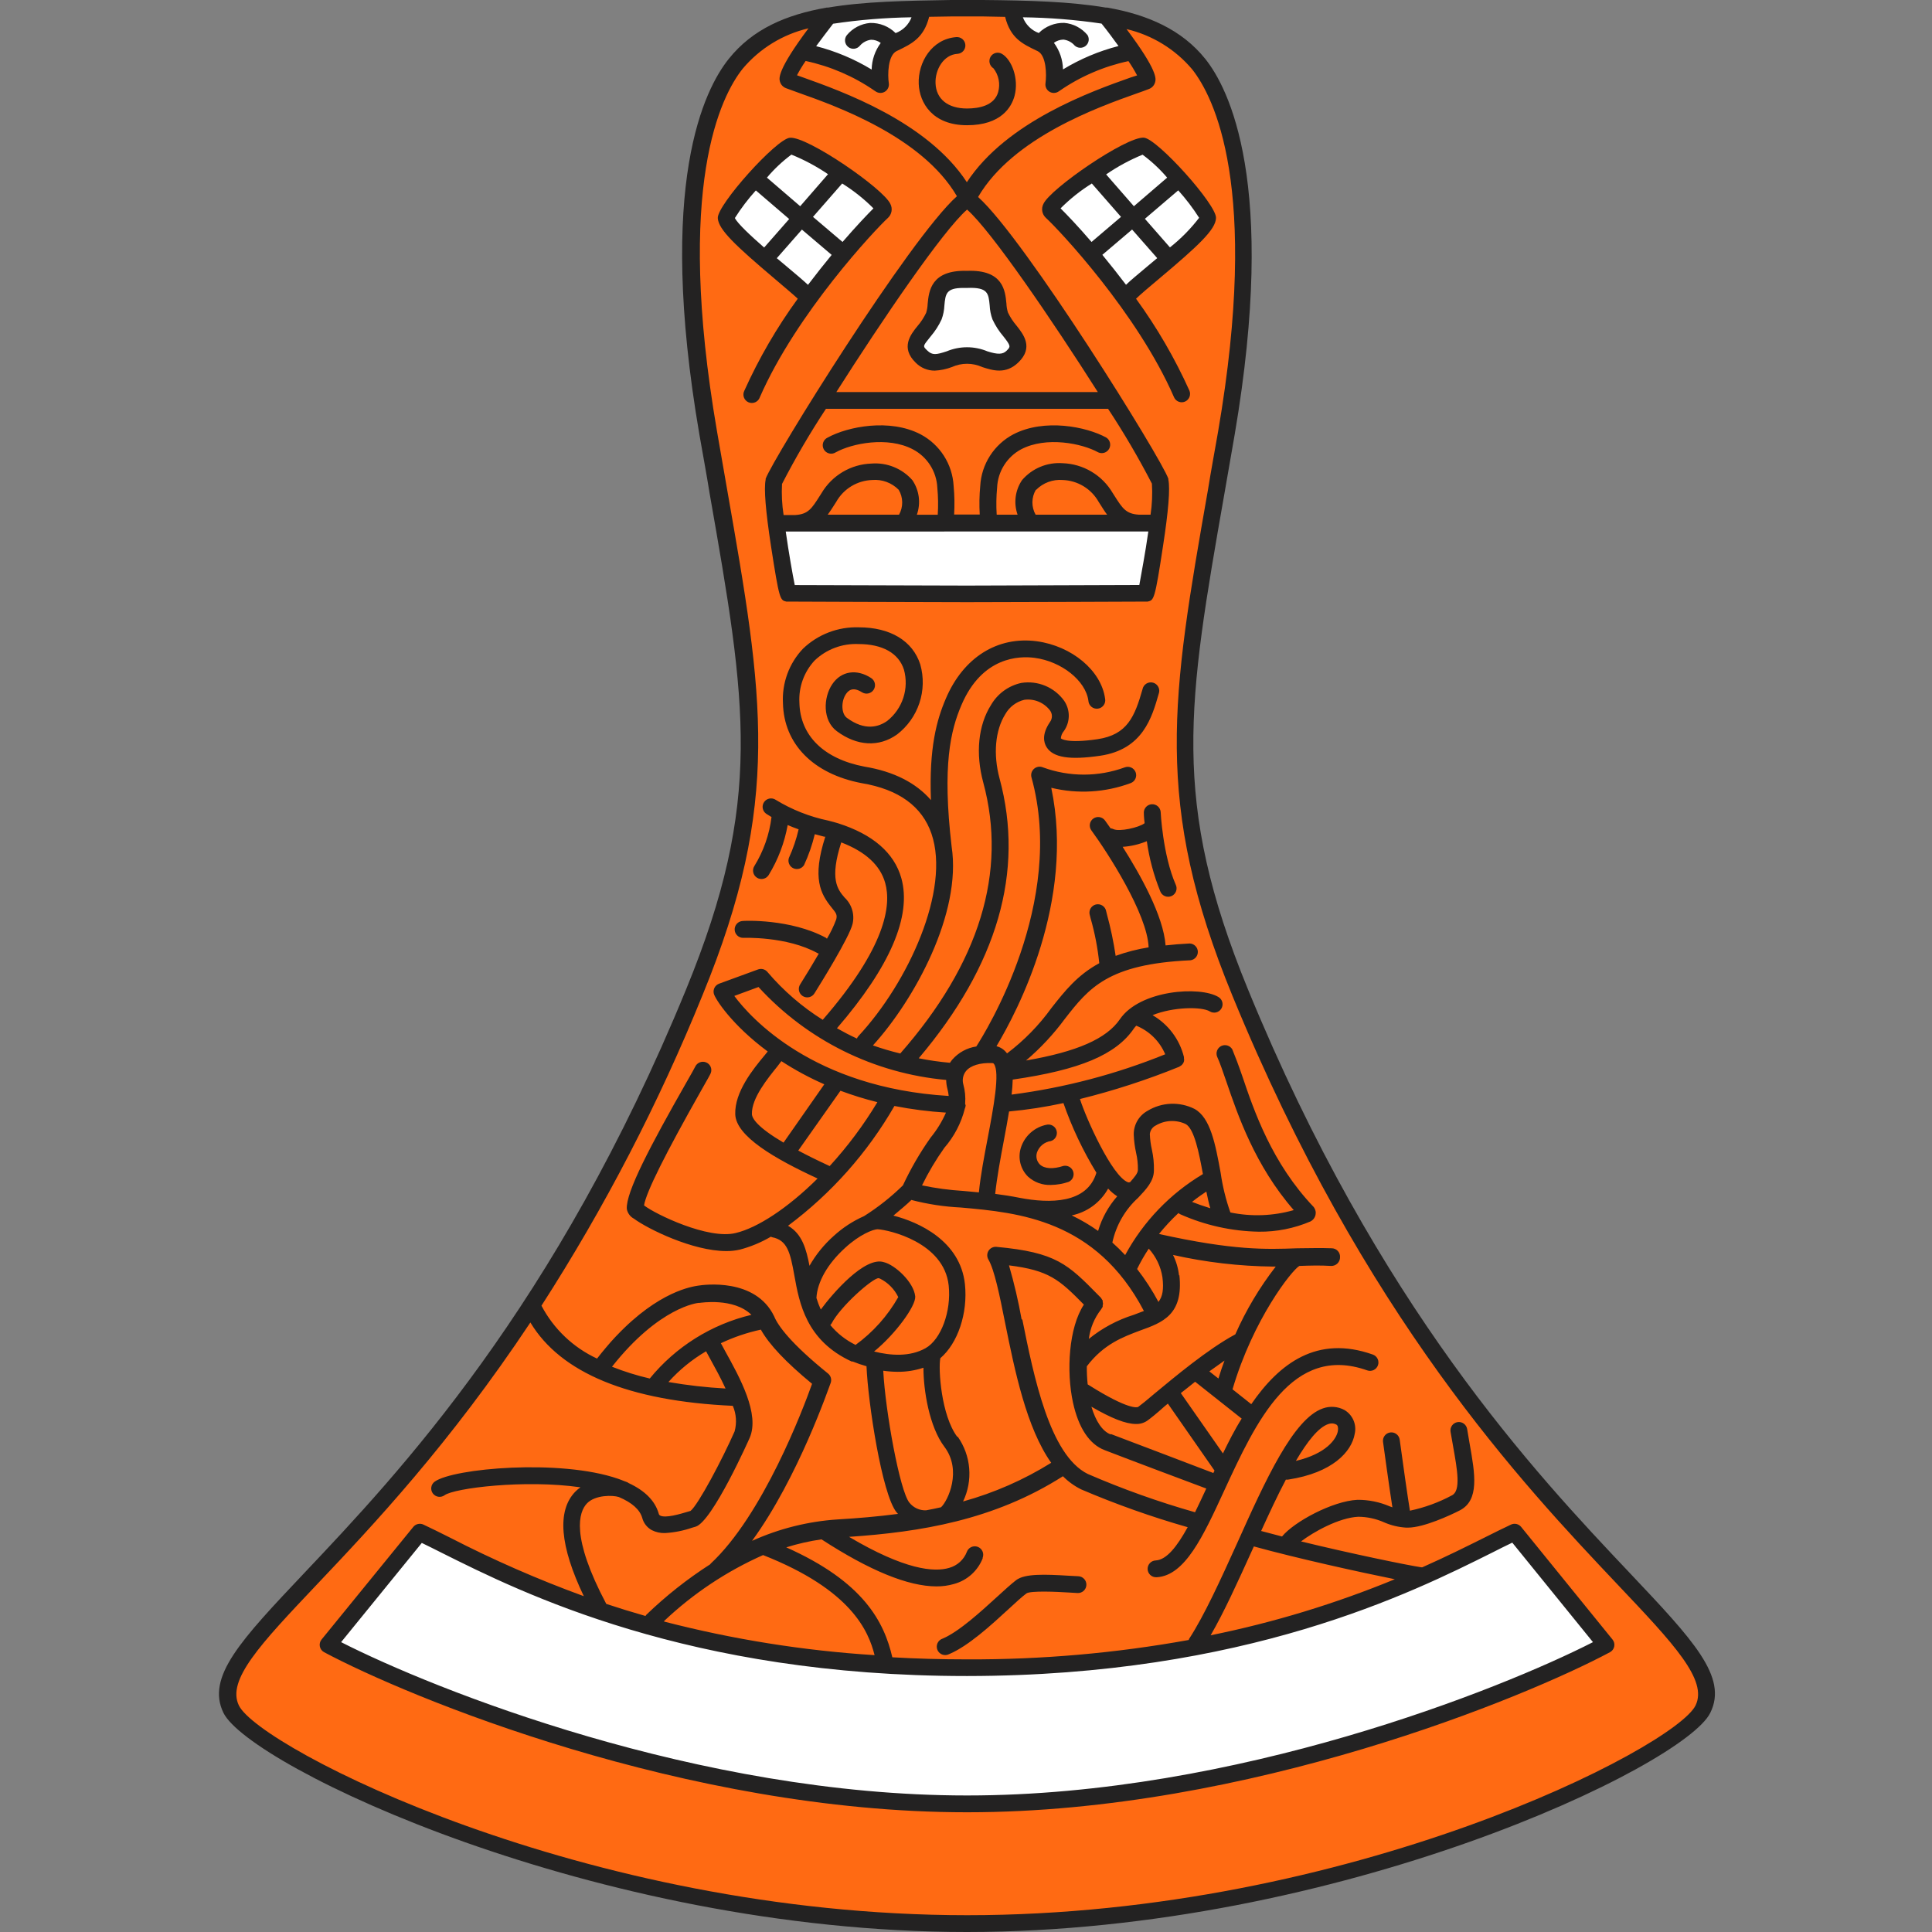
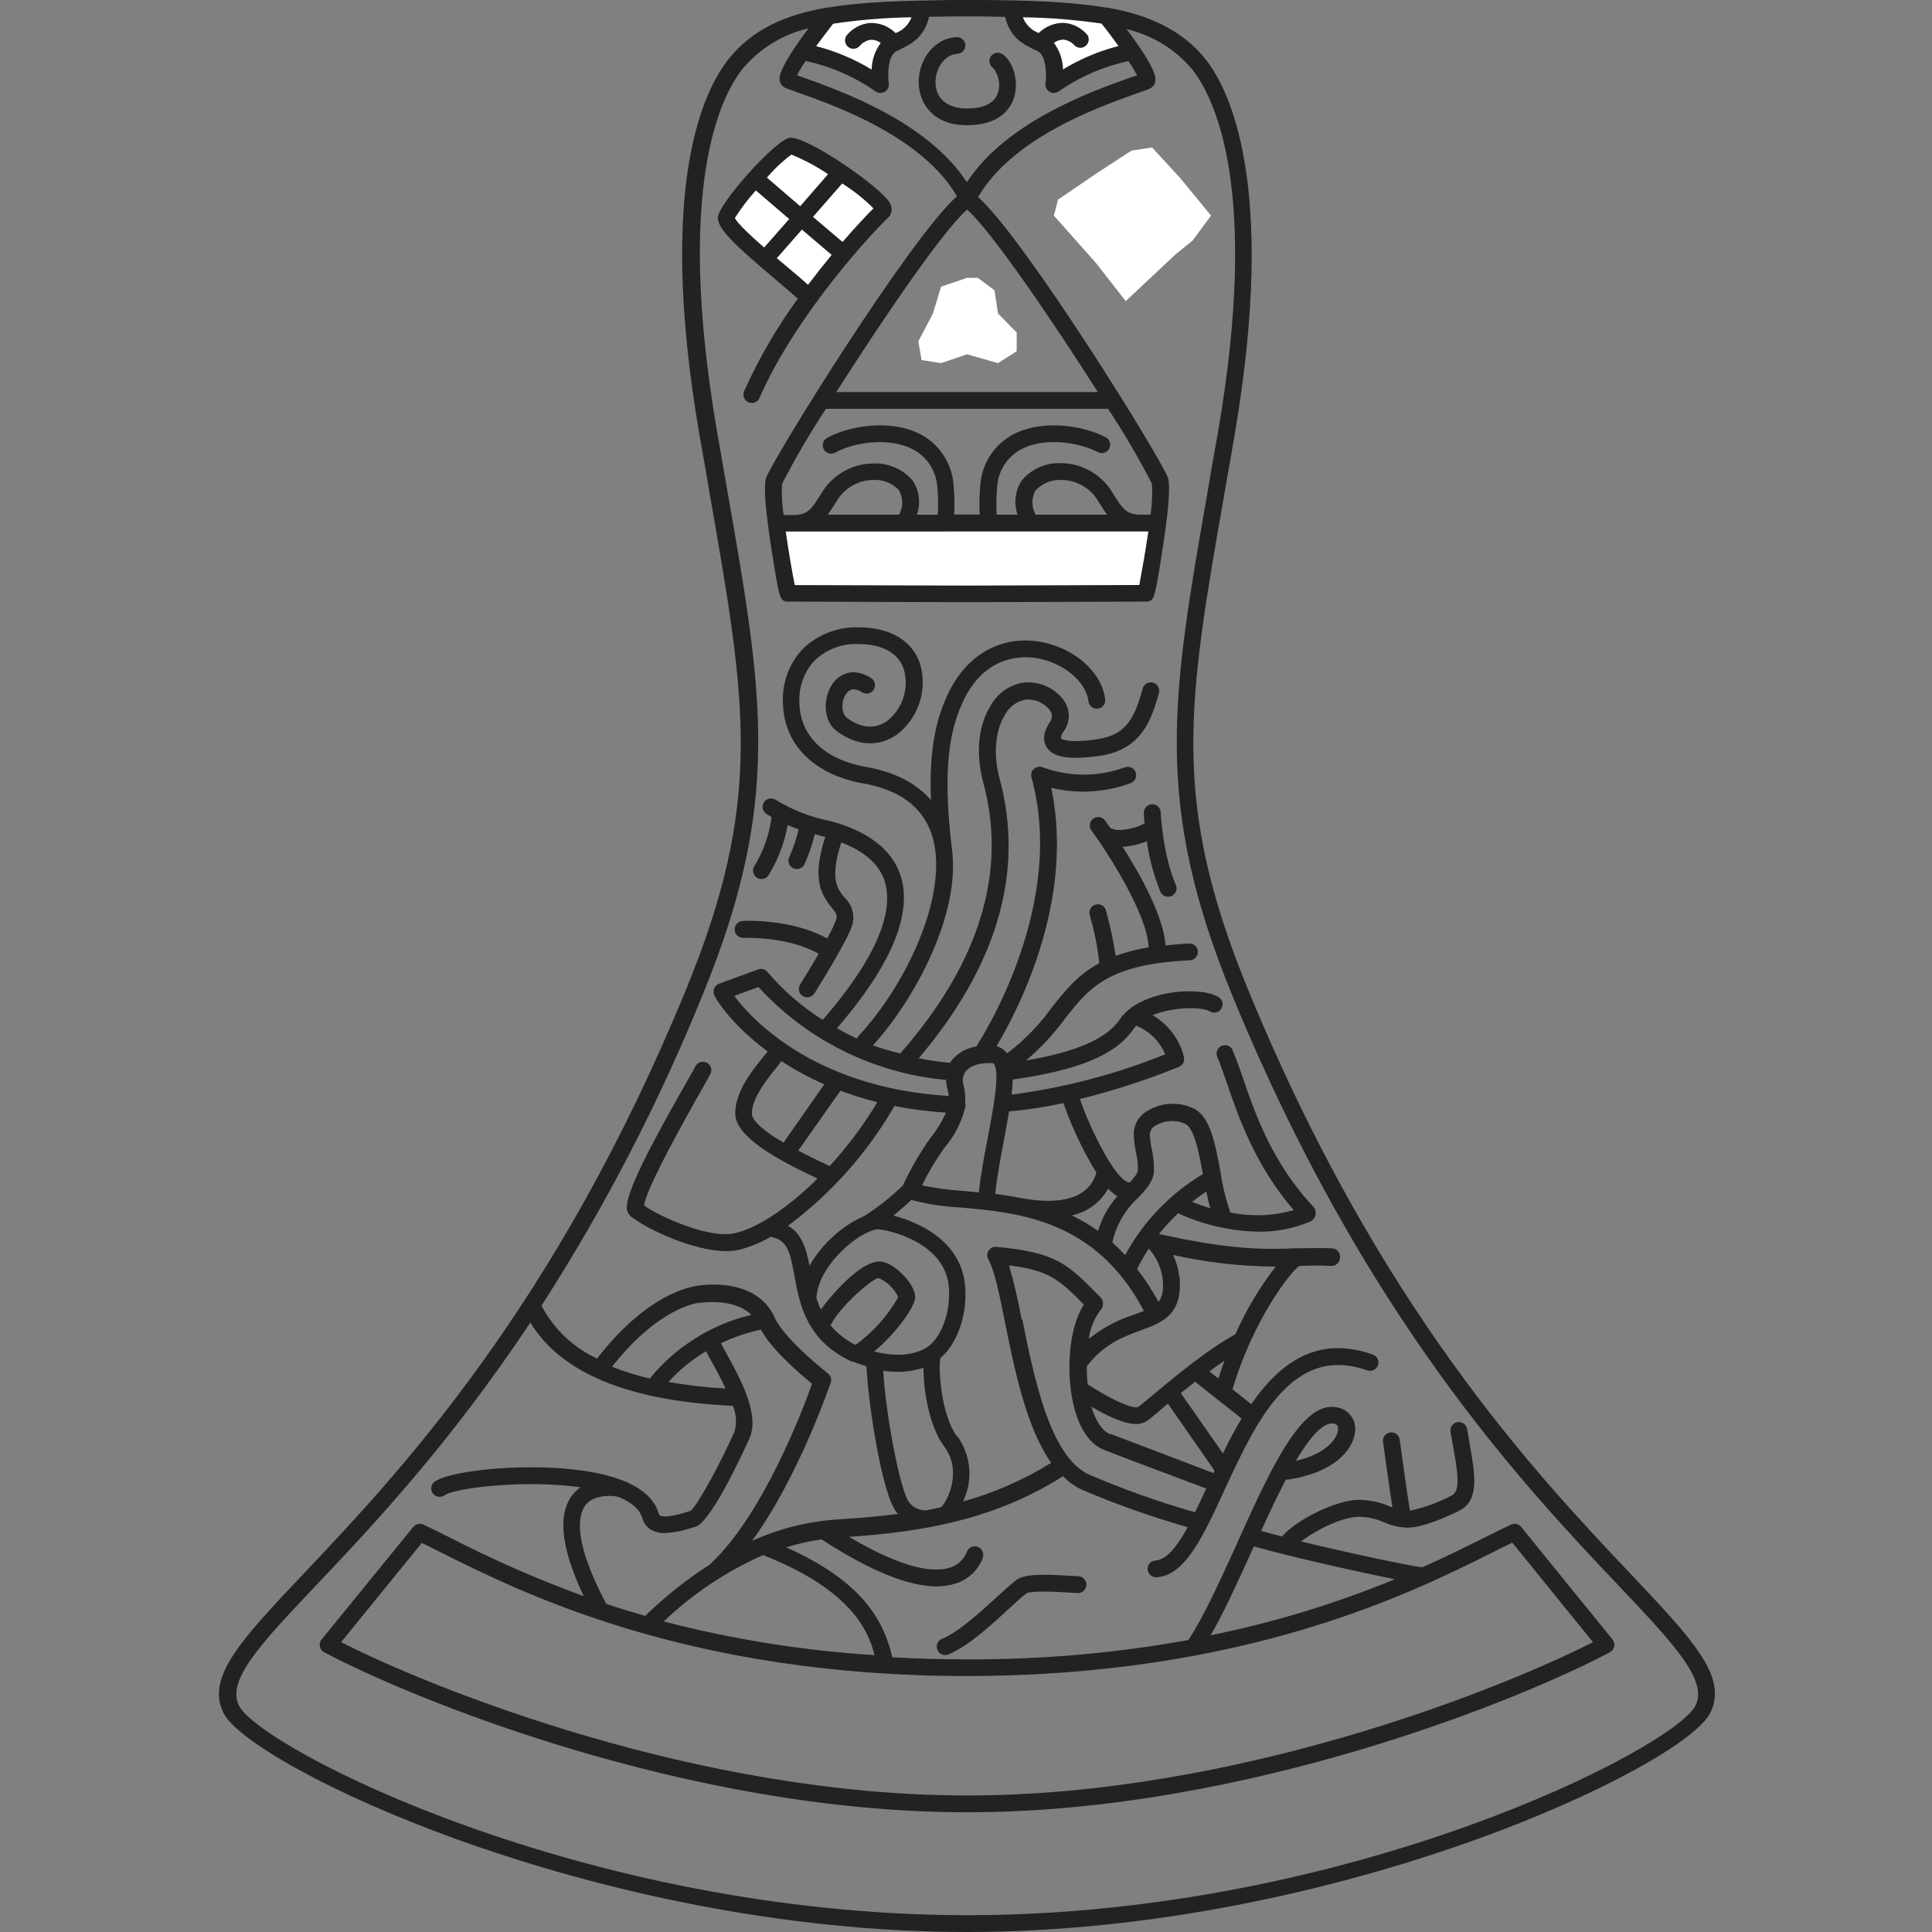
<svg xmlns="http://www.w3.org/2000/svg" width="600" height="600" viewBox="0 0 600 600" fill="none">
  <rect x="0" y="0" width="600" height="600" fill="#808080" stroke="none" />
-   <path d="M216.509 53.456L223.578 27.546L228.221 20.633L235.712 13.984L246.158 7.704L267.207 2.322H325.767L345.972 4.591L361.43 11.082L376.835 24.38L380.158 35.673L385.803 58.786L384.326 110.923L378.945 145.119L372.878 185.488L368.499 223.061V246.649L372.878 269.34L378.945 291.029L396.407 331.926L412.498 365.699L427.903 393.826L440.406 411.346L462.089 441.583L487.939 472.823L519.382 507.441L529.617 520.58V529.974L521.492 538.734L496.486 552.665L468.525 564.96L437.082 575.62L403.951 585.435L374.355 590.818L337.215 595.62L286.2 597.309L237.611 593.14L195.723 585.435L152.146 573.298L101.606 551.715L76.335 535.303L72.379 529.974L71.957 522.691L81.189 506.649L95.908 493.615L138.852 443.113L184.327 376.148L207.698 329.446L225.372 282.691L233.549 248.602L230.384 185.488L222.259 147.441L216.509 102.111L214.662 78.206L216.509 53.456Z" fill="#FF6A13" />
  <path d="M359.953 163.272H241.515L244.997 184.169H356.154L359.953 163.272Z" fill="white" />
  <path d="M263.514 55.251L246.685 44.96L233.338 56.57L225.477 68.76L251.011 92.559L266.574 73.879L274.277 64.908L263.514 55.251Z" fill="white" />
  <path d="M271.586 24.749L251.011 15.409L252.91 10.29L258.081 4.802C265.519 3.852 281.557 1.984 286.2 2.111C290.842 2.237 288.134 5.365 286.2 6.913L280.396 11.557L274.277 17.836L271.586 24.749Z" fill="white" />
  <path d="M322.496 13.193L315.743 6.913V3.061H329.723L345.128 4.802L352.198 15.409L343.809 17.836L327.297 25.699V19.578L322.496 13.193Z" fill="white" />
  <path d="M340.327 53.984L351.406 46.755L357.79 45.805L366.494 55.251L376.096 66.966L370.346 74.723L365.017 79.05L349.612 93.509L340.327 81.636L327.297 66.966L328.563 62.005L340.327 53.984Z" fill="white" />
  <path d="M292.267 89.024L300.338 86.28H303.662L308.832 90.132L309.94 97.362L315.743 103.272V109.077L309.94 112.77L300.338 110.026L292.267 112.77L286.2 111.821L285.197 106.016L289.734 97.362L292.267 89.024Z" fill="white" />
-   <path d="M102.555 511.029L130.833 475.62L164.491 492.559L198.941 504.644L229.698 511.029L262.881 516.939H323.129C335.192 515.866 359.657 513.72 361.008 513.72C362.358 513.72 382.251 508.971 392.028 506.596L431.121 494.301L470.952 476.095L498.49 510.026L491.843 514.987L458.396 528.021L434.075 537.836L380.422 551.873C361.008 554.653 320.85 560.264 315.532 560.475C310.214 560.686 278.216 559.261 262.881 558.522L188.601 544.749L147.556 530.712L102.555 511.029Z" fill="white" />
-   <path d="M368.022 124.715C368.652 124.437 369.147 123.923 369.401 123.283C369.654 122.643 369.646 121.93 369.377 121.296C364.847 111.245 359.293 101.686 352.805 92.77C354.204 91.416 357.248 88.819 359.869 86.643C372.287 76.21 377.53 71.281 377.641 67.707C377.885 63.623 359.469 43.111 355.248 42.755C349.784 42.334 326.081 58.672 324.037 63.334C323.678 64.031 323.556 64.826 323.688 65.599C323.82 66.371 324.2 67.08 324.77 67.619C328.858 71.326 353.294 97.343 364.601 123.361C364.736 123.674 364.932 123.958 365.177 124.196C365.423 124.434 365.712 124.621 366.03 124.747C366.348 124.873 366.687 124.935 367.029 124.929C367.371 124.924 367.708 124.851 368.022 124.715ZM365.911 59.116C368.307 61.773 370.477 64.624 372.398 67.641C369.771 71.069 366.726 74.156 363.335 76.831L355.559 67.952L365.911 59.116ZM354.804 48.017C357.627 50.095 360.199 52.494 362.468 55.165L352.138 64.044L343.519 54.166C347.08 51.716 350.893 49.654 354.893 48.017H354.804ZM329.368 64.71C332.298 61.773 335.555 59.181 339.076 56.985L348.14 67.352L338.987 75.144C334.789 70.26 331.301 66.62 329.368 64.71ZM342.342 79.14L351.583 71.281L359.38 80.161L356.492 82.581C353.338 85.245 351.139 87.021 349.695 88.442C347.185 85.134 344.697 82.004 342.342 79.14Z" fill="#232222" />
  <path d="M275.787 67.64C276.357 67.102 276.737 66.393 276.869 65.62C277.001 64.848 276.878 64.053 276.52 63.356C274.476 58.672 250.795 42.311 245.308 42.777C241.088 43.132 222.694 63.644 222.916 67.729C223.116 71.303 228.359 76.231 240.688 86.665C243.265 88.885 246.352 91.438 247.752 92.77C241.263 101.685 235.71 111.244 231.18 121.296C231.009 121.615 230.906 121.967 230.879 122.329C230.851 122.69 230.898 123.053 231.018 123.395C231.138 123.738 231.328 124.051 231.575 124.316C231.823 124.581 232.122 124.792 232.456 124.936C232.789 125.079 233.148 125.152 233.511 125.149C233.874 125.146 234.232 125.069 234.563 124.921C234.894 124.772 235.191 124.557 235.434 124.289C235.678 124.02 235.863 123.704 235.978 123.36C247.352 97.343 271.766 71.325 275.787 67.64ZM245.775 48.016C249.772 49.633 253.585 51.672 257.149 54.099L248.507 64.044L238.177 55.164C240.426 52.497 242.975 50.099 245.775 48.016ZM237.311 76.875C233.157 73.234 229.025 69.394 228.225 67.707C230.148 64.671 232.325 61.805 234.734 59.138L245.086 68.018L237.311 76.875ZM250.929 88.463C249.485 87.109 247.285 85.244 244.131 82.603L241.243 80.183L249.04 71.303L258.282 79.162C255.949 82.003 253.461 85.133 250.929 88.463ZM261.658 75.144L252.484 67.352L261.547 56.985C265.068 59.18 268.325 61.772 271.255 64.71C269.344 66.619 265.879 70.26 261.658 75.144Z" fill="#232222" />
  <path d="M285.317 26.016C285.539 31.965 289.626 38.89 300.31 38.89C310.993 38.89 314.17 33.163 315.08 29.767C316.502 24.373 314.147 18.403 311.105 16.694C310.514 16.363 309.818 16.279 309.165 16.457C308.513 16.636 307.957 17.063 307.617 17.648C307.279 18.246 307.184 18.952 307.354 19.618C307.523 20.284 307.944 20.858 308.528 21.222C309.333 22.249 309.886 23.451 310.14 24.732C310.395 26.012 310.345 27.334 309.994 28.591C308.795 32.808 304.064 33.696 300.31 33.696C294.379 33.696 290.715 30.766 290.537 25.838C290.381 21.732 292.958 16.96 297.4 16.716C298.089 16.663 298.729 16.338 299.179 15.814C299.629 15.29 299.852 14.608 299.799 13.919C299.746 13.23 299.421 12.591 298.896 12.141C298.372 11.692 297.69 11.469 297 11.522C289.36 12.099 285.073 19.357 285.317 26.016Z" fill="#232222" />
  <path d="M506.152 488.516C476.918 457.614 428.001 405.868 387.571 307.259C363.534 248.653 368.799 218.684 380.306 152.997C381.306 147.27 382.35 141.276 383.439 134.971C396.767 56.697 381.528 27.305 374.309 18.292C367.089 9.279 356.537 4.573 343.852 2.353H343.408C332.301 0.466 319.483 0.133 305.221 0H295.358C281.118 0.222 268.278 0.466 257.193 2.353H256.749C244.087 4.573 233.735 9.013 226.315 18.292C218.895 27.571 203.767 56.697 217.207 134.971C218.296 141.276 219.429 147.247 220.339 152.997C231.847 218.684 237.111 248.653 213.075 307.259C172.645 405.912 123.728 457.614 94.494 488.516C74.812 509.338 63.971 520.793 69.392 531.937C77.433 548.387 184.641 600 300.267 600C415.783 600 523.102 548.387 531.143 531.937C536.697 520.793 525.834 509.338 506.152 488.516ZM337.743 10.9C336.85 9.817 335.749 8.924 334.505 8.272C333.262 7.62 331.901 7.223 330.501 7.104C329.039 7.069 327.584 7.33 326.225 7.872C324.865 8.413 323.63 9.224 322.593 10.256C321.47 9.84 320.449 9.19 319.598 8.347C318.748 7.505 318.087 6.491 317.661 5.372C325.841 5.478 334.005 6.13 342.097 7.326C343.897 9.546 345.696 12.01 347.362 14.296C341.29 15.855 335.481 18.301 330.124 21.555C330.066 18.576 329.08 15.69 327.303 13.297C328.16 12.666 329.192 12.317 330.257 12.298C331.609 12.455 332.854 13.113 333.745 14.141C334.203 14.569 334.801 14.816 335.428 14.838C336.055 14.86 336.669 14.654 337.156 14.259C337.643 13.865 337.971 13.307 338.079 12.69C338.187 12.072 338.068 11.436 337.743 10.9ZM295.536 5.106H305.243L312.152 5.239C313.818 11.899 317.573 13.63 321.904 15.717L322.238 15.872C324.97 17.182 325.059 23.22 324.681 25.907C324.618 26.389 324.691 26.879 324.891 27.322C325.092 27.766 325.412 28.145 325.815 28.416C326.219 28.688 326.69 28.843 327.176 28.862C327.663 28.881 328.145 28.765 328.569 28.526L329.08 28.193C335.526 23.745 342.789 20.614 350.45 18.98C351.431 20.407 352.329 21.89 353.138 23.42L351.072 24.086C339.276 28.26 312.641 37.694 300.267 56.586C287.961 37.761 261.325 28.326 249.507 24.086L247.508 23.376C248.317 21.845 249.215 20.363 250.196 18.936C257.857 20.57 265.12 23.701 271.566 28.149L272.077 28.482C272.501 28.738 272.988 28.869 273.483 28.86C273.978 28.85 274.46 28.701 274.874 28.43C275.288 28.158 275.616 27.774 275.821 27.324C276.026 26.874 276.099 26.374 276.031 25.884C275.631 23.176 275.72 17.182 278.475 15.85L278.808 15.695C283.14 13.608 286.894 11.788 288.56 5.217L295.536 5.106ZM293.314 165.051H356.626C355.693 171.711 354.404 178.371 353.827 181.678C345.096 181.678 310.797 181.856 300.312 181.856C289.827 181.856 255.549 181.7 246.819 181.7C246.153 178.459 244.953 171.622 244.02 165.073H293.203L293.314 165.051ZM257.06 159.834C257.771 158.857 258.46 157.814 259.17 156.682L259.681 155.883C260.804 153.876 262.427 152.193 264.393 150.999C266.359 149.805 268.6 149.14 270.9 149.068C272.406 148.942 273.921 149.149 275.338 149.674C276.755 150.2 278.038 151.031 279.097 152.109C279.79 153.274 280.165 154.601 280.185 155.957C280.204 157.312 279.868 158.649 279.208 159.834H257.06ZM321.793 152.109C322.858 151.039 324.142 150.212 325.557 149.687C326.973 149.162 328.485 148.951 329.99 149.068C332.29 149.14 334.532 149.805 336.498 150.999C338.463 152.193 340.086 153.876 341.209 155.883L341.72 156.682C342.431 157.792 343.097 158.902 343.83 159.834H321.616C320.953 158.656 320.611 157.325 320.623 155.974C320.635 154.623 321 153.298 321.682 152.131L321.793 152.109ZM357.337 159.834H353.627C349.673 159.568 348.584 157.881 346.052 153.885L345.541 153.086C343.94 150.359 341.675 148.082 338.955 146.468C336.236 144.853 333.152 143.952 329.99 143.851C327.631 143.683 325.265 144.069 323.081 144.978C320.898 145.888 318.958 147.296 317.417 149.09C316.356 150.645 315.676 152.428 315.433 154.295C315.19 156.162 315.39 158.059 316.018 159.834H309.531C309.353 157.031 309.398 154.217 309.664 151.421C309.768 148.958 310.513 146.565 311.826 144.478C313.139 142.391 314.974 140.683 317.15 139.522C324.926 135.46 336.011 137.679 341.053 140.477C341.655 140.757 342.341 140.799 342.972 140.594C343.604 140.389 344.134 139.952 344.455 139.371C344.777 138.791 344.866 138.11 344.704 137.466C344.543 136.822 344.143 136.264 343.586 135.904C337.388 132.485 324.326 129.888 314.707 134.882C311.754 136.44 309.255 138.735 307.453 141.543C305.651 144.352 304.606 147.579 304.422 150.91C304.143 153.862 304.091 156.83 304.266 159.79H296.313C296.488 156.83 296.436 153.862 296.158 150.91C295.975 147.581 294.934 144.356 293.136 141.547C291.337 138.739 288.843 136.443 285.895 134.882C276.32 129.888 263.258 132.463 257.016 135.904C256.69 136.055 256.399 136.273 256.161 136.542C255.923 136.811 255.742 137.126 255.631 137.467C255.52 137.809 255.48 138.17 255.515 138.527C255.549 138.885 255.656 139.231 255.83 139.546C256.004 139.86 256.241 140.135 256.526 140.354C256.811 140.573 257.138 140.731 257.487 140.818C257.836 140.906 258.198 140.92 258.553 140.862C258.908 140.803 259.246 140.672 259.548 140.477C264.591 137.679 275.676 135.46 283.451 139.522C285.659 140.664 287.528 142.367 288.869 144.46C290.211 146.552 290.978 148.961 291.093 151.443C291.359 154.24 291.404 157.053 291.226 159.856H284.739C285.367 158.081 285.567 156.184 285.324 154.317C285.081 152.451 284.401 150.667 283.34 149.112C281.771 147.328 279.808 145.934 277.606 145.041C275.404 144.147 273.025 143.777 270.655 143.962C267.494 144.063 264.41 144.964 261.691 146.579C258.971 148.193 256.706 150.47 255.105 153.197L254.594 153.996C252.062 157.992 250.973 159.679 247.019 159.945H243.354C242.853 156.752 242.689 153.516 242.865 150.289C246.995 142.275 251.548 134.487 256.505 126.957C256.667 126.973 256.831 126.973 256.993 126.957H343.63C343.793 126.973 343.956 126.973 344.119 126.957C349.066 134.459 353.611 142.217 357.736 150.2C357.935 153.425 357.793 156.661 357.314 159.856L357.337 159.834ZM259.726 121.763C273.832 99.563 292.759 71.703 300.334 65.088C307.909 71.748 326.836 99.563 340.942 121.763H259.726ZM283.073 5.394C282.647 6.513 281.987 7.527 281.136 8.37C280.286 9.212 279.265 9.863 278.142 10.278C277.105 9.247 275.869 8.436 274.51 7.894C273.151 7.352 271.696 7.091 270.233 7.126C268.834 7.245 267.473 7.643 266.229 8.294C264.986 8.946 263.885 9.84 262.991 10.922C262.561 11.464 262.364 12.154 262.443 12.841C262.522 13.528 262.871 14.155 263.413 14.585C263.956 15.015 264.646 15.212 265.334 15.133C266.021 15.053 266.649 14.705 267.079 14.163C267.963 13.153 269.189 12.504 270.522 12.343C271.604 12.339 272.657 12.69 273.521 13.342C271.744 15.734 270.758 18.621 270.7 21.6C265.342 18.346 259.534 15.9 253.461 14.341C255.127 12.121 256.949 9.634 258.726 7.37C266.781 6.165 274.907 5.497 283.051 5.372L283.073 5.394ZM526.567 529.651C520.191 542.682 419.471 594.783 300.378 594.783C181.286 594.783 80.454 542.682 74.19 529.651C70.347 521.77 80.854 510.604 98.382 492.112C115.909 473.62 139.59 448.513 164.714 410.707C174.111 426.358 195.237 435.127 227.581 436.592C228.666 439.1 228.862 441.904 228.137 444.539C224.383 453.086 216.83 467.36 214.453 469.225L213.631 469.469C211.187 470.201 206.655 471.555 205.011 470.667C204.895 470.605 204.794 470.516 204.717 470.408C204.64 470.301 204.589 470.177 204.567 470.046C203.434 466.094 200.28 462.92 195.193 460.567C195.129 460.512 195.062 460.46 194.993 460.411C194.639 460.247 194.276 460.106 193.904 459.99C193.26 459.723 192.638 459.479 191.927 459.235C173.911 453.019 140.7 455.994 134.991 460.145C134.431 460.551 134.056 461.163 133.948 461.846C133.84 462.529 134.007 463.226 134.414 463.786C134.82 464.345 135.432 464.72 136.116 464.828C136.799 464.937 137.497 464.769 138.057 464.363C141.033 462.143 162.981 459.413 180.264 461.899C179.674 462.313 179.124 462.781 178.621 463.297C172.934 469.224 173.867 480.124 181.308 495.708C167.077 490.522 153.187 484.442 139.723 477.505C136.591 475.929 133.836 474.574 131.481 473.465C130.952 473.221 130.357 473.162 129.789 473.294C129.222 473.427 128.715 473.745 128.349 474.197L99.87 509.161C99.624 509.459 99.448 509.808 99.355 510.183C99.261 510.557 99.252 510.948 99.329 511.327C99.405 511.705 99.566 512.062 99.797 512.371C100.029 512.68 100.327 512.933 100.67 513.112C126.55 526.942 212.831 562.816 300.201 562.816H300.445C387.815 562.816 474.119 526.942 499.976 513.112C500.319 512.933 500.616 512.68 500.848 512.371C501.08 512.062 501.241 511.705 501.317 511.327C501.394 510.948 501.385 510.557 501.291 510.183C501.198 509.808 501.022 509.459 500.776 509.161L472.408 474.197C472.042 473.745 471.535 473.427 470.968 473.294C470.4 473.162 469.805 473.221 469.276 473.465C466.921 474.574 464.166 475.929 461.034 477.505C455.814 480.102 449.394 483.321 441.707 486.74C441.611 486.734 441.515 486.734 441.419 486.74C436.976 486.074 419.715 482.522 404.054 478.704C407.875 475.773 415.85 471.311 421.825 471.045C424.59 471.062 427.32 471.651 429.845 472.776C432.01 473.724 434.327 474.28 436.687 474.419H437.242C442.174 474.419 450.571 470.49 453.259 469.113C459.546 465.961 458.08 457.748 456.391 448.246C456.147 446.826 455.88 445.383 455.636 443.806C455.524 443.124 455.145 442.513 454.583 442.109C454.02 441.705 453.32 441.541 452.637 441.653C451.954 441.765 451.343 442.144 450.939 442.706C450.534 443.268 450.37 443.967 450.482 444.65C450.727 446.182 450.993 447.647 451.26 449.09C452.593 456.549 453.726 462.964 450.927 464.385C446.822 466.59 442.424 468.197 437.864 469.158C437.22 465.295 435.643 454.173 434.688 447.092C434.593 446.406 434.23 445.786 433.678 445.367C433.126 444.949 432.431 444.767 431.744 444.861C431.058 444.955 430.437 445.318 430.018 445.87C429.6 446.421 429.417 447.116 429.512 447.802C429.756 449.534 431.422 461.788 432.422 468.115L431.622 467.826C428.446 466.453 425.019 465.758 421.559 465.784C413.828 466.161 401.899 472.599 398.145 477.172L391.658 475.462C394.191 469.935 396.767 464.363 399.344 459.501C399.58 459.534 399.819 459.534 400.055 459.501C413.873 457.392 419.782 450.799 420.715 445.316C421.043 443.898 420.91 442.411 420.335 441.074C419.76 439.736 418.772 438.617 417.516 437.879C416.501 437.336 415.384 437.012 414.236 436.928C413.087 436.844 411.935 437.001 410.851 437.391C401.699 440.543 393.08 459.457 384.061 479.569C379.107 490.514 373.975 501.769 369.288 508.961C369.235 509.076 369.19 509.195 369.155 509.316C346.497 513.402 323.513 515.416 300.49 515.332H300.245C292.233 515.332 284.525 515.118 277.12 514.688C274.565 503.7 268.234 491.268 244.176 480.546C247.753 479.424 251.416 478.593 255.127 478.06C270.056 487.761 282.029 492.667 290.826 492.667C292.675 492.683 294.516 492.429 296.291 491.912C298.288 491.368 300.131 490.366 301.673 488.987C303.215 487.607 304.415 485.888 305.177 483.965V483.765C305.411 483.148 305.403 482.465 305.155 481.853C304.907 481.242 304.437 480.746 303.84 480.466C303.242 480.185 302.56 480.14 301.931 480.341C301.301 480.541 300.771 480.971 300.445 481.545L300.29 481.878C299.833 483.092 299.096 484.181 298.139 485.057C297.182 485.933 296.031 486.57 294.78 486.917C290.115 488.316 281.03 487.561 263.68 477.283C285.584 475.796 308.598 472.177 330.102 458.458C331.752 460.122 333.666 461.502 335.766 462.543C346.535 467.146 357.582 471.068 368.844 474.286C365.578 480.213 362.335 484.409 358.936 484.609C358.244 484.629 357.588 484.924 357.113 485.427C356.638 485.931 356.383 486.603 356.404 487.295C356.424 487.986 356.719 488.642 357.223 489.116C357.727 489.591 358.399 489.846 359.092 489.825H359.247C368.022 489.315 373.664 477.105 380.173 462.964C390.059 441.564 401.233 417.301 424.602 425.581C425.253 425.813 425.97 425.778 426.595 425.482C427.22 425.187 427.702 424.655 427.934 424.005C428.167 423.354 428.132 422.638 427.836 422.013C427.54 421.389 427.008 420.907 426.357 420.675C409.03 414.526 397.323 423.405 388.592 436.081L382.772 431.464C389.17 409.708 401.188 394.48 403.521 393.148C406.764 393.037 409.874 392.926 413.384 393.148C413.752 393.16 414.119 393.097 414.461 392.962C414.804 392.827 415.115 392.623 415.375 392.363C415.635 392.102 415.839 391.792 415.975 391.449C416.11 391.107 416.173 390.741 416.161 390.373C416.176 390.03 416.122 389.687 416.004 389.365C415.885 389.043 415.704 388.747 415.471 388.496C415.237 388.244 414.956 388.041 414.644 387.898C414.331 387.755 413.994 387.676 413.651 387.665C409.785 387.509 406.431 387.665 402.899 387.665C393.191 388.02 383.128 388.375 359.936 383.225C361.793 380.917 363.813 378.743 365.978 376.72C366.133 376.86 366.305 376.979 366.489 377.076C374.186 380.512 382.497 382.362 390.925 382.514C396.45 382.575 401.927 381.486 407.008 379.318C407.393 379.118 407.73 378.837 407.995 378.493C408.26 378.15 408.447 377.753 408.542 377.33C408.637 376.907 408.639 376.469 408.546 376.045C408.454 375.621 408.27 375.223 408.008 374.878C394.99 361.248 389.437 344.953 385.793 334.165C384.661 330.857 383.572 327.993 382.706 325.906C382.38 325.332 381.849 324.902 381.22 324.702C380.591 324.502 379.909 324.546 379.311 324.827C378.713 325.107 378.243 325.603 377.996 326.215C377.748 326.827 377.74 327.509 377.974 328.126C378.818 329.947 379.751 332.677 380.84 335.852C384.438 346.374 389.725 361.936 401.788 375.81C395.383 377.644 388.629 377.896 382.106 376.543C380.697 372.553 379.685 368.433 379.085 364.244C377.463 355.365 375.93 347.085 370.954 344.376C368.674 343.233 366.14 342.688 363.59 342.792C361.041 342.897 358.56 343.649 356.381 344.976C355.065 345.7 353.971 346.769 353.216 348.067C352.46 349.365 352.073 350.844 352.094 352.346C352.168 354.258 352.413 356.16 352.827 358.029C353.231 359.768 353.417 361.55 353.382 363.334C353.382 364.355 352.338 365.554 350.939 367.153H350.806C350.806 367.153 350.628 367.264 350.272 367.153C345.341 365.266 337.321 347.417 335.389 341.313C345.885 338.714 356.182 335.368 366.2 331.301C366.293 331.247 366.382 331.188 366.467 331.123C366.625 331.043 366.773 330.946 366.911 330.835C367.034 330.727 367.145 330.609 367.244 330.48C367.459 330.23 367.612 329.934 367.689 329.614C367.771 329.286 367.771 328.943 367.689 328.615C367.696 328.504 367.696 328.393 367.689 328.282C367.023 325.569 365.815 323.019 364.14 320.784C362.464 318.548 360.354 316.674 357.936 315.273C364.356 312.654 373.242 312.587 375.708 314.096C376.297 314.459 377.006 314.572 377.679 314.412C378.352 314.251 378.933 313.831 379.296 313.242C379.658 312.653 379.771 311.945 379.611 311.272C379.451 310.6 379.03 310.019 378.44 309.657C372.687 306.127 354.004 307.437 347.807 316.516C343.652 322.599 334.478 326.617 318.639 329.347C323.154 325.506 327.209 321.156 330.724 316.383C338.143 306.882 344.052 299.378 369.71 298.224C370.364 298.141 370.963 297.815 371.387 297.311C371.811 296.806 372.03 296.161 371.999 295.503C371.968 294.845 371.69 294.223 371.221 293.76C370.751 293.297 370.125 293.029 369.466 293.007C366.756 293.14 364.312 293.34 361.979 293.607C361.313 284.35 353.982 271.407 348.651 262.994C351.232 262.822 353.769 262.229 356.159 261.24C356.901 266.571 358.296 271.79 360.313 276.78C360.436 277.115 360.626 277.422 360.872 277.682C361.117 277.942 361.414 278.148 361.742 278.289C362.071 278.43 362.425 278.502 362.783 278.501C363.14 278.5 363.494 278.426 363.822 278.284C364.15 278.141 364.445 277.933 364.689 277.672C364.934 277.411 365.122 277.103 365.243 276.767C365.364 276.43 365.414 276.073 365.392 275.716C365.369 275.36 365.274 275.011 365.112 274.693C361.091 265.458 360.447 252.183 360.447 252.05C360.364 251.396 360.037 250.798 359.533 250.374C359.028 249.95 358.382 249.732 357.724 249.763C357.065 249.793 356.442 250.071 355.979 250.54C355.517 251.009 355.248 251.635 355.226 252.294C355.226 252.449 355.226 253.715 355.471 255.646C353.738 257.022 347.562 258.376 345.785 257.489C345.506 257.354 345.205 257.272 344.896 257.244C343.941 255.868 343.297 255.024 343.164 254.802C342.754 254.243 342.139 253.869 341.454 253.763C340.769 253.657 340.069 253.827 339.509 254.236C338.95 254.646 338.576 255.26 338.469 255.945C338.363 256.63 338.533 257.329 338.943 257.888C343.919 264.681 356.337 283.839 356.715 294.206C353.227 294.77 349.799 295.654 346.474 296.848C345.831 292.491 344.926 288.176 343.763 283.928L343.541 283.04C343.486 282.68 343.355 282.336 343.159 282.029C342.963 281.722 342.704 281.46 342.401 281.258C342.097 281.057 341.755 280.921 341.396 280.859C341.037 280.797 340.669 280.811 340.315 280.899C339.962 280.988 339.63 281.149 339.343 281.372C339.055 281.596 338.817 281.876 338.644 282.197C338.471 282.517 338.367 282.87 338.338 283.233C338.309 283.596 338.356 283.961 338.476 284.305L338.699 285.193C340.004 289.752 340.904 294.417 341.387 299.134C334.589 302.819 330.701 307.748 326.525 313.053C322.655 318.426 317.997 323.186 312.708 327.172C312.708 327.172 312.708 326.994 312.552 326.905C311.774 325.915 310.687 325.212 309.464 324.908C315.995 314.03 333.9 279.91 326.481 244.657C334.669 246.642 343.265 246.131 351.161 243.192C351.482 243.071 351.776 242.888 352.026 242.654C352.276 242.419 352.478 242.138 352.619 241.826C352.76 241.513 352.839 241.176 352.849 240.834C352.86 240.491 352.804 240.15 352.683 239.829C352.562 239.508 352.378 239.215 352.144 238.965C351.909 238.715 351.628 238.513 351.315 238.372C351.003 238.231 350.665 238.153 350.322 238.142C349.98 238.131 349.638 238.187 349.317 238.308C341.106 241.317 332.093 241.317 323.881 238.308C323.43 238.117 322.933 238.057 322.449 238.134C321.965 238.211 321.512 238.422 321.141 238.744C320.771 239.065 320.498 239.484 320.355 239.952C320.211 240.421 320.201 240.92 320.327 241.394C331.123 280.332 306.043 320.579 303.2 324.996C300.293 325.427 297.637 326.884 295.713 329.103C295.464 329.407 295.234 329.726 295.025 330.058C291.765 329.772 288.524 329.305 285.317 328.659C309.753 299.8 318.239 270.675 310.419 241.749C308.398 234.246 309.064 226.787 312.219 221.77C312.842 220.666 313.687 219.702 314.7 218.938C315.713 218.174 316.872 217.627 318.106 217.33C319.601 217.126 321.124 217.321 322.521 217.894C323.917 218.467 325.138 219.398 326.059 220.593C326.46 221.12 326.678 221.763 326.678 222.425C326.678 223.087 326.46 223.73 326.059 224.256C323.526 228.008 324.104 230.561 325.037 232.048C327.058 235.267 332.168 236.088 341.609 234.712C354.937 232.781 357.759 222.769 359.847 215.465C359.976 215.127 360.034 214.765 360.016 214.403C359.998 214.04 359.905 213.686 359.743 213.362C359.581 213.037 359.353 212.75 359.074 212.518C358.795 212.286 358.471 212.115 358.122 212.015C357.773 211.914 357.408 211.887 357.048 211.936C356.689 211.984 356.343 212.107 356.033 212.295C355.723 212.484 355.456 212.735 355.248 213.032C355.041 213.33 354.897 213.667 354.826 214.022C352.405 222.525 350.117 228.186 340.853 229.562C331.035 231.005 329.457 229.318 329.457 229.296C329.517 228.478 329.836 227.7 330.368 227.076C331.353 225.71 331.894 224.074 331.918 222.39C331.942 220.707 331.447 219.057 330.501 217.663C329.018 215.588 326.984 213.968 324.63 212.983C322.275 211.999 319.693 211.69 317.173 212.091C315.216 212.513 313.369 213.339 311.751 214.517C310.132 215.694 308.778 217.197 307.776 218.929C303.8 225.189 302.911 233.957 305.355 242.992C312.885 270.83 304.177 299.134 279.586 327.172C276.716 326.481 273.883 325.644 271.1 324.663C284.051 310.411 298.712 283.55 295.536 262.905C292.581 237.665 295.225 226.831 298.579 218.973C305.021 203.855 316.617 203.678 321.305 204.299C329.657 205.409 337.166 211.359 338.01 217.619C338.029 217.981 338.124 218.334 338.287 218.658C338.45 218.981 338.679 219.268 338.958 219.498C339.238 219.729 339.562 219.899 339.911 219.998C340.259 220.098 340.625 220.123 340.984 220.074C341.343 220.025 341.688 219.901 341.997 219.712C342.307 219.523 342.573 219.271 342.78 218.974C342.987 218.676 343.13 218.339 343.2 217.984C343.27 217.628 343.265 217.262 343.186 216.908C341.986 208.251 332.878 200.636 321.993 199.149C309.775 197.528 299.201 204.166 293.759 216.908C290.893 223.568 288.494 232.248 289.116 248.476C284.495 243.148 277.631 239.596 268.478 238.086C255.838 235.689 248.485 228.452 248.263 218.24C248.125 215.853 248.471 213.462 249.281 211.211C250.09 208.961 251.346 206.897 252.973 205.143C254.778 203.413 256.915 202.066 259.256 201.185C261.596 200.304 264.091 199.906 266.59 200.015C274.054 200.015 279.075 202.834 280.719 207.94C281.522 210.811 281.459 213.855 280.539 216.69C279.618 219.526 277.88 222.026 275.543 223.879C272.921 225.744 268.634 227.098 262.991 222.924C261.259 221.637 261.148 217.819 262.747 215.51C263.502 214.422 264.835 213.179 267.701 214.999C268.29 215.373 269.004 215.498 269.685 215.346C270.366 215.194 270.959 214.778 271.333 214.189C271.707 213.6 271.832 212.887 271.68 212.206C271.528 211.526 271.111 210.933 270.522 210.559C266.079 207.674 261.259 208.339 258.46 212.491C255.661 216.642 255.416 223.746 259.881 227.076C266.168 231.737 272.988 232.093 278.586 228.097C281.825 225.61 284.244 222.21 285.531 218.337C286.817 214.463 286.913 210.293 285.806 206.364C283.451 199.016 276.476 194.82 266.701 194.82C263.511 194.716 260.332 195.252 257.352 196.396C254.372 197.54 251.652 199.268 249.352 201.48C247.227 203.725 245.583 206.378 244.517 209.279C243.452 212.179 242.988 215.266 243.154 218.351C243.42 231.071 252.573 240.351 267.59 243.214C279.097 245.124 286.383 250.429 289.293 258.954C295.202 276.336 282.118 305.084 266.59 321.777C266.392 322 266.234 322.256 266.124 322.532C263.902 321.511 261.858 320.423 259.926 319.336C276.453 300.178 283.184 284.461 279.919 272.717C277.697 264.836 271.033 259.087 260.237 255.668C259.459 255.424 258.437 255.158 257.238 254.847C251.474 253.648 245.959 251.471 240.932 248.409C240.358 248.018 239.651 247.87 238.968 247.999C238.285 248.128 237.681 248.523 237.289 249.097C236.897 249.671 236.75 250.377 236.879 251.06C237.008 251.743 237.403 252.346 237.978 252.738C238.511 253.093 239.066 253.426 239.599 253.737C238.946 259.139 237.127 264.335 234.268 268.966C233.897 269.554 233.775 270.266 233.929 270.945C234.083 271.623 234.501 272.213 235.09 272.584C235.679 272.955 236.392 273.077 237.071 272.923C237.75 272.769 238.34 272.351 238.711 271.763C241.632 266.996 243.636 261.726 244.62 256.223C245.775 256.712 246.841 257.156 248.019 257.555C247.315 260.61 246.303 263.585 244.998 266.435C244.793 267.043 244.819 267.706 245.071 268.297C245.323 268.887 245.783 269.365 246.364 269.639C246.945 269.913 247.607 269.964 248.223 269.782C248.839 269.601 249.367 269.2 249.707 268.655C251.136 265.577 252.252 262.365 253.039 259.065L255.972 259.842H256.305C252.128 272.806 254.839 277.601 258.282 281.863C259.659 283.55 260.059 284.083 259.704 285.504C258.928 287.593 257.961 289.607 256.816 291.52C256.714 291.414 256.602 291.317 256.483 291.231C245.553 285.326 231.113 285.904 230.447 286.037C229.793 286.12 229.194 286.446 228.77 286.95C228.346 287.454 228.128 288.1 228.158 288.758C228.189 289.416 228.467 290.038 228.936 290.501C229.406 290.963 230.033 291.232 230.691 291.254C230.825 291.254 244.331 290.699 253.928 296.026L254.283 296.16C252.328 299.512 250.218 302.997 248.53 305.661C248.333 305.952 248.196 306.281 248.129 306.626C248.061 306.971 248.064 307.327 248.137 307.671C248.21 308.015 248.352 308.341 248.554 308.629C248.756 308.918 249.014 309.162 249.312 309.349C249.611 309.535 249.944 309.66 250.292 309.715C250.64 309.77 250.995 309.754 251.336 309.669C251.678 309.584 251.999 309.431 252.28 309.219C252.561 309.007 252.797 308.741 252.973 308.436C254.772 305.572 263.769 291.098 264.769 286.947C265.114 285.485 265.068 283.959 264.635 282.521C264.202 281.083 263.398 279.784 262.303 278.755C260.081 276.18 257.593 272.984 261.259 261.618C268.745 264.481 273.366 268.699 274.898 274.182C276.875 281.175 275.098 294.162 255.505 316.716C249.088 312.681 243.32 307.696 238.4 301.931C238.06 301.489 237.589 301.167 237.053 301.012C236.518 300.856 235.947 300.875 235.423 301.066L223.294 305.505C222.701 305.731 222.21 306.163 221.912 306.722C221.614 307.281 221.529 307.93 221.672 308.547C222.072 310.234 227.315 318.337 238.422 326.55L237.467 327.727C233.757 332.167 228.137 339.159 228.337 346.019C228.537 352.879 240.599 359.849 253.906 365.998C244.598 375.233 235.223 381.316 228.514 382.914C220.006 385.067 203.479 377.053 200.013 374.345C200.657 370.238 206.677 358.251 217.785 338.604C219.828 335.008 220.495 333.832 220.717 333.299C220.974 332.669 220.972 331.962 220.709 331.334C220.447 330.706 219.947 330.207 219.318 329.947C218.686 329.683 217.976 329.674 217.338 329.922C216.7 330.171 216.183 330.657 215.897 331.279C215.719 331.7 214.519 333.787 213.253 336.007C201.879 355.986 194.348 370.26 194.659 375.433C194.772 376.076 195.031 376.685 195.416 377.212C195.801 377.739 196.302 378.171 196.881 378.474C201.168 381.649 215.119 388.53 225.538 388.53C226.95 388.545 228.359 388.396 229.736 388.086C233.127 387.198 236.379 385.846 239.4 384.068C239.514 384.13 239.633 384.181 239.755 384.224C244.509 385.134 245.42 388.952 246.708 396.189C248.241 404.691 250.351 416.324 264.48 422.828H264.813C266.212 423.4 267.644 423.889 269.1 424.293C269.567 435.548 273.877 463.985 278.408 469.624L278.875 470.157C272.588 470.978 266.346 471.511 260.215 471.866C251 472.463 241.969 474.719 233.557 478.526C247.93 458.813 257.416 430.842 257.993 429.421C258.161 428.915 258.17 428.369 258.019 427.858C257.868 427.346 257.565 426.892 257.149 426.558C245.575 417.212 241.599 411.706 240.421 408.798C234.623 396.744 218.518 398.986 216.763 399.275C215.008 399.563 204.656 400.94 191.483 414.814L191.016 415.303L189.617 416.834L188.173 418.522L186.773 420.209L185.418 421.918C178.016 418.485 171.95 412.712 168.157 405.491C187.815 374.946 204.571 342.631 218.207 308.969C242.798 249.031 237.111 216.509 225.782 151.82C224.782 146.093 223.738 140.121 222.65 133.817C209.588 57.629 223.916 29.747 230.691 21.289C235.966 15.038 243.118 10.655 251.084 8.791C241.332 21.822 241.954 24.33 242.199 25.263C242.32 25.737 242.552 26.175 242.877 26.542C243.201 26.909 243.608 27.193 244.065 27.372C245.064 27.749 246.397 28.237 248.019 28.815C259.659 32.944 286.383 42.445 297.18 60.937C282.385 74.168 239.999 142.519 237.778 148.69C237.772 148.786 237.772 148.883 237.778 148.979C237.2 151.776 237.778 158.68 239.422 169.469C242.021 186.318 242.265 186.384 244.198 186.828H244.775C244.775 186.828 288.294 187.006 300.312 187.006C312.33 187.006 355.848 186.828 355.848 186.828H356.426C358.358 186.384 358.647 186.34 361.202 169.469C362.868 158.68 363.423 151.709 362.846 148.979C362.851 148.883 362.851 148.786 362.846 148.69C360.78 142.519 318.306 74.19 303.755 61.181C314.551 42.689 341.275 33.188 352.916 29.059C354.538 28.482 355.893 28.015 356.87 27.616C357.326 27.437 357.733 27.153 358.058 26.786C358.382 26.42 358.615 25.981 358.736 25.507C359.003 24.508 359.647 22.066 349.85 9.035C357.817 10.899 364.969 15.282 370.243 21.533C376.908 29.991 391.369 57.873 378.285 134.061C377.196 140.343 376.063 146.337 375.153 152.065C363.823 216.731 358.114 249.208 382.728 309.213C423.536 408.732 472.875 460.922 502.353 492.09C519.903 510.604 530.41 521.77 526.567 529.651ZM216.941 404.625H217.252C217.363 404.625 227.826 402.893 233.357 408.332C220.949 411.287 209.857 418.237 201.79 428.112C197.794 427.187 193.873 425.962 190.061 424.449C204.789 405.779 216.83 404.625 216.941 404.625ZM463.389 482.189C465.61 481.034 467.832 479.969 469.653 479.081L494.711 509.982C466.188 524.545 383.816 557.599 300.445 557.599H300.201C216.83 557.599 134.458 524.523 105.935 509.982L130.993 479.17C132.881 480.08 134.969 481.123 137.257 482.278C162.071 494.687 213.742 520.505 300.179 520.505H300.423C386.904 520.416 438.553 494.598 463.389 482.189ZM375.975 507.851C380.129 500.703 384.349 491.379 388.792 481.589L389.392 480.258C402.832 483.965 422.159 488.227 433.177 490.447C414.706 498.052 395.552 503.879 375.975 507.851ZM206.255 503.411C215.258 494.893 225.648 487.972 236.978 482.944C264.435 493.755 269.722 506.564 271.611 514.023C249.536 512.627 227.645 509.134 206.233 503.589L206.255 503.411ZM220.65 485.652C220.65 485.652 220.65 485.785 220.517 485.83C213.423 490.386 206.793 495.628 200.724 501.48C200.624 501.597 200.534 501.724 200.457 501.857C196.207 500.644 192.149 499.393 188.284 498.106C177.177 477.127 179.753 469.513 182.308 466.871C184.863 464.23 190.283 464.296 192.194 464.918C196.281 466.649 198.725 468.825 199.458 471.422C199.669 472.218 200.04 472.963 200.548 473.612C201.055 474.261 201.69 474.8 202.412 475.196C203.684 475.84 205.097 476.153 206.522 476.106C209.415 475.939 212.271 475.371 215.008 474.419L216.008 474.131C221.228 472.621 232.691 446.848 232.802 446.581C236.045 439.189 229.781 427.845 225.182 419.565L223.872 417.145C227.836 415.271 232.003 413.856 236.289 412.927C238.866 417.545 244.087 423.072 252.195 429.754C249.396 437.635 236.911 470.601 220.628 485.674L220.65 485.652ZM225.36 431.219C219.402 430.894 213.468 430.22 207.588 429.199C210.965 425.432 214.907 422.212 219.273 419.654L220.628 422.14C222.05 424.715 223.827 427.956 225.338 431.242L225.36 431.219ZM402.477 453.641C406.009 447.647 409.43 443.296 412.518 442.252C412.874 442.124 413.25 442.057 413.628 442.053C414.119 442.06 414.6 442.19 415.028 442.43C415.472 442.652 415.65 443.451 415.494 444.384C415.072 446.959 411.807 451.487 402.477 453.685V453.641ZM284.228 402.583C283.762 398.143 277.92 392.793 274.476 391.971C268.567 390.107 258.571 401.695 254.905 406.689C254.376 405.521 253.923 404.32 253.55 403.093C253.817 398.098 257.038 392.46 262.436 387.554C266.879 383.447 271.189 381.715 272.632 381.76C275.965 381.959 293.203 385.778 294.625 399.23C295.469 407.267 292.248 415.991 287.427 418.699C282.607 421.407 276.653 421.03 271.455 419.72C278.186 414.215 284.428 405.557 284.228 402.671V402.583ZM265.635 417.634C262.638 416.164 259.988 414.076 257.86 411.507C257.994 411.38 258.113 411.238 258.215 411.085C261.036 405.624 270.989 396.944 272.832 396.944L273.277 397.077C275.76 398.307 277.762 400.331 278.964 402.827C275.641 408.69 271.095 413.77 265.635 417.722V417.634ZM299.734 342.733C299.896 340.71 299.7 338.674 299.157 336.717C298.969 336.023 298.946 335.294 299.088 334.589C299.231 333.884 299.536 333.222 299.979 332.655C301.378 330.901 304.422 329.991 308.109 330.147C308.465 330.147 308.553 330.258 308.642 330.368C310.642 332.899 308.487 344.243 306.754 353.367C305.666 359.072 304.533 364.933 303.999 370.305L299.201 369.861C294.877 369.597 290.579 369.018 286.339 368.129C288.33 364.063 290.648 360.166 293.27 356.475C296.325 352.962 298.509 348.779 299.645 344.265C299.793 343.952 299.876 343.612 299.89 343.266C299.852 343.114 299.8 342.965 299.734 342.822V342.733ZM330.235 342.511C332.871 350.087 336.312 357.358 340.498 364.2C337.61 373.812 326.125 373.812 316.64 371.992C314.085 371.481 311.552 371.082 309.064 370.771C309.62 365.599 310.686 359.849 311.752 354.21C312.374 350.903 312.93 347.906 313.374 345.175C319.042 344.651 324.672 343.783 330.235 342.578V342.511ZM314.174 339.87C314.374 338.183 314.462 336.673 314.507 335.275C335.344 332.278 346.585 327.549 352.116 319.447C352.346 319.126 352.598 318.821 352.871 318.536C354.882 319.353 356.711 320.557 358.255 322.081C359.798 323.605 361.026 325.418 361.868 327.416C346.572 333.613 330.543 337.821 314.174 339.936V339.87ZM357.736 357.074C357.373 355.477 357.158 353.849 357.092 352.212C357.142 351.644 357.337 351.098 357.66 350.627C357.983 350.156 358.423 349.777 358.936 349.526C360.329 348.699 361.905 348.226 363.524 348.149C365.142 348.071 366.756 348.392 368.222 349.082C370.91 350.548 372.398 358.162 373.575 364.622C363.406 370.679 355.063 379.369 349.428 389.774C348.125 388.382 346.799 387.087 345.452 385.889C346.605 380.526 349.409 375.659 353.471 371.97C355.982 369.306 358.358 366.797 358.358 363.468C358.41 361.319 358.201 359.172 357.736 357.074ZM374.642 370.061C375.019 371.881 375.397 373.635 375.864 375.233C373.642 374.545 371.643 373.835 370.199 373.257C372.109 371.748 373.664 370.682 374.731 369.994L374.642 370.061ZM366.156 396.1C365.914 393.883 365.283 391.726 364.29 389.729C374.5 392.025 384.925 393.238 395.39 393.348H396.19C391.164 399.825 386.949 406.893 383.639 414.393C375.042 419.01 364.712 427.712 358.47 432.862C356.248 434.771 354.382 436.281 353.449 436.947C353.182 437.08 350.561 437.946 338.365 430.287L337.788 429.932C337.594 428.066 337.505 426.191 337.521 424.316C342.786 417.389 348.762 415.214 354.049 413.216C361.002 410.73 367.578 408.354 366.267 396.012L366.156 396.1ZM297.291 446.226C292.292 439.566 291.359 425.181 292.026 421.807C297.424 417.19 300.623 407.888 299.668 398.809C298.224 385.334 285.25 379.495 277.453 377.52C279.675 375.655 281.896 373.812 283.029 372.658C288.08 373.972 293.254 374.761 298.468 375.011C316.24 376.587 340.365 378.763 355.248 407.133C354.315 407.511 353.249 407.91 352.094 408.332C347.01 409.917 342.275 412.456 338.143 415.813C338.559 412.488 339.863 409.336 341.92 406.689C342.023 406.558 342.112 406.417 342.186 406.268C342.288 406.136 342.377 405.994 342.453 405.846C342.468 405.683 342.468 405.52 342.453 405.357C342.574 405.043 342.574 404.695 342.453 404.381C342.469 404.218 342.469 404.055 342.453 403.892C342.372 403.735 342.275 403.586 342.164 403.448C342.09 403.299 342 403.158 341.897 403.026L341.253 402.383C331.634 392.593 328.058 388.93 309.442 387.221C308.964 387.18 308.483 387.271 308.053 387.484C307.623 387.697 307.26 388.025 307.003 388.43C306.747 388.835 306.606 389.303 306.598 389.783C306.589 390.263 306.712 390.736 306.954 391.15C308.82 394.324 310.442 402.25 312.13 410.752C315.151 425.736 318.794 443.473 326.458 454.284C317.959 459.579 308.742 463.623 299.09 466.294C300.628 463.093 301.284 459.54 300.991 456.001C300.699 452.462 299.467 449.065 297.424 446.16L297.291 446.226ZM317.284 409.797C316.269 404.123 314.957 398.506 313.352 392.97C325.725 394.524 328.902 397.299 336.61 405.158C331.923 412.261 331.101 425.847 333.234 435.615C334.944 443.429 338.321 448.535 343.008 450.333C350.983 453.419 368.666 460.056 374.62 462.276C373.442 464.807 372.287 467.315 371.132 469.646C359.774 466.419 348.643 462.444 337.81 457.748C325.992 451.909 321.06 427.534 317.484 409.731L317.284 409.797ZM344.874 445.449C342.386 444.495 340.298 441.409 338.943 436.858C345.163 440.477 349.628 442.23 352.783 442.23C354.032 442.274 355.262 441.916 356.293 441.209C357.403 440.41 359.18 438.989 361.646 436.769L362.69 435.903L377.174 456.704L376.819 457.459C371.443 455.372 353.294 448.513 345.074 445.383L344.874 445.449ZM366.711 432.64C368.111 431.508 369.577 430.42 371.154 429.111L385.616 440.565C383.394 444.073 381.573 447.736 379.795 451.376L366.711 432.64ZM378.396 428.112L375.575 425.892C377.152 424.737 378.729 423.672 380.284 422.54C379.64 424.249 378.996 426.114 378.396 428.112ZM359.802 404.381C357.875 400.773 355.646 397.335 353.138 394.102C354.201 391.914 355.41 389.8 356.759 387.776C359.017 390.254 360.493 393.343 361.002 396.655C361.468 400.385 361.046 402.671 359.802 404.27V404.381ZM341.053 382.292C338.458 380.447 335.708 378.828 332.834 377.453C335.208 376.962 337.447 375.964 339.399 374.527C341.35 373.09 342.968 371.248 344.141 369.128C344.976 370.044 345.924 370.849 346.962 371.526C344.247 374.61 342.231 378.245 341.053 382.181V382.292ZM242.665 329.547C246.904 332.304 251.362 334.71 255.994 336.74L243.331 354.854C235.179 350.037 233.557 347.329 233.513 345.975C233.379 341.046 238.444 334.875 241.465 331.123L242.665 329.547ZM228.026 309.301L235.556 306.527C250.703 323.077 271.495 333.37 293.847 335.385C293.857 336.315 293.984 337.24 294.225 338.138C294.42 338.866 294.554 339.608 294.625 340.358C252.484 337.827 233.002 315.983 228.048 309.301H228.026ZM261.014 338.738C264.764 340.139 268.591 341.325 272.477 342.289C268.211 349.381 263.248 356.029 257.66 362.136L257.149 361.891C253.55 360.226 250.485 358.695 247.908 357.318L261.014 338.738ZM277.853 343.488C283.112 344.517 288.432 345.199 293.781 345.531C292.551 348.326 290.944 350.94 289.005 353.3C285.704 357.979 282.827 362.941 280.408 368.129C276.735 371.728 272.692 374.928 268.345 377.675C264.892 379.199 261.71 381.276 258.926 383.824C255.926 386.486 253.382 389.62 251.395 393.103C250.418 388.064 249.174 383.203 244.731 380.672C258.163 370.656 269.404 358.003 277.764 343.488H277.853ZM278.764 426.025C281.488 426.047 284.198 425.619 286.783 424.76C286.783 431.752 288.583 443.096 293.292 449.312C298.823 456.638 294.425 466.05 292.248 468.092C290.767 468.433 289.212 468.751 287.583 469.047C286.593 469.08 285.608 468.88 284.709 468.464C283.81 468.047 283.022 467.426 282.407 466.649C279.43 462.964 274.965 438.345 274.299 425.692C275.778 425.904 277.27 426.015 278.764 426.025Z" fill="#232222" />
-   <path d="M288.093 94.37C288.059 95.311 287.903 96.244 287.627 97.145C286.922 98.618 286.026 99.991 284.961 101.229C282.74 103.938 279.607 108.022 284.406 112.662C285.177 113.443 286.098 114.061 287.113 114.481C288.128 114.9 289.216 115.112 290.315 115.104C292.124 115.012 293.908 114.638 295.602 113.994C297.085 113.322 298.694 112.975 300.322 112.975C301.95 112.975 303.56 113.322 305.043 113.994C308.286 115.037 312.352 116.347 316.261 112.551C321.06 107.933 317.839 103.827 315.684 101.118C314.619 99.88 313.722 98.507 313.018 97.034C312.742 96.133 312.585 95.2 312.551 94.259C312.174 90.307 311.574 83.692 300.333 84.114C289.115 83.781 288.471 90.418 288.093 94.37ZM307.353 94.858C307.417 96.337 307.71 97.797 308.22 99.187C309.099 101.087 310.235 102.857 311.596 104.448C314.04 107.534 313.818 107.689 312.64 108.888C311.463 110.087 309.908 110.153 306.642 109.11C304.641 108.273 302.492 107.842 300.322 107.842C298.152 107.842 296.004 108.273 294.002 109.11C290.737 110.176 289.559 110.375 288.004 108.888C286.449 107.401 286.605 107.534 289.048 104.448C290.409 102.857 291.545 101.087 292.425 99.187C292.935 97.797 293.227 96.337 293.291 94.858C293.625 91.306 293.802 89.419 299.134 89.419H300.445C306.798 89.175 306.998 91.084 307.353 94.858Z" fill="#232222" />
-   <path d="M326.413 367.993C328.273 367.962 330.117 367.64 331.877 367.038C332.466 366.773 332.937 366.299 333.198 365.707C333.459 365.116 333.492 364.45 333.29 363.836C333.089 363.222 332.668 362.704 332.108 362.381C331.548 362.059 330.888 361.954 330.256 362.088C327.013 363.154 324.325 362.976 322.926 361.622C322.456 361.148 322.124 360.553 321.968 359.904C321.811 359.254 321.835 358.575 322.037 357.938C322.353 357.001 322.924 356.171 323.684 355.54C324.445 354.909 325.367 354.502 326.346 354.364C326.981 354.177 327.522 353.756 327.859 353.187C328.197 352.618 328.306 351.942 328.165 351.296C328.025 350.649 327.645 350.08 327.101 349.702C326.558 349.324 325.891 349.166 325.236 349.259C323.331 349.598 321.556 350.454 320.106 351.734C318.656 353.015 317.588 354.67 317.018 356.517C316.546 358.059 316.504 359.7 316.895 361.264C317.287 362.829 318.097 364.257 319.239 365.396C320.204 366.28 321.335 366.965 322.566 367.41C323.798 367.856 325.105 368.054 326.413 367.993Z" fill="#232222" />
  <path d="M334.877 489.515L331.945 489.36C324.348 488.894 318.305 488.694 315.617 490.692C314.151 491.802 312.13 493.644 309.775 495.798C304.71 500.415 297.801 506.764 292.714 508.895C292.371 509.009 292.056 509.192 291.787 509.433C291.519 509.675 291.303 509.969 291.153 510.297C291.004 510.626 290.924 510.982 290.919 511.343C290.913 511.703 290.983 512.061 291.122 512.394C291.262 512.727 291.469 513.028 291.73 513.277C291.992 513.526 292.302 513.718 292.641 513.842C292.98 513.966 293.341 514.018 293.702 513.996C294.062 513.973 294.414 513.877 294.736 513.712C300.667 511.226 307.664 504.833 313.307 499.638C315.528 497.574 317.483 495.798 318.749 494.865C320.016 493.933 328.524 494.355 331.634 494.554L334.677 494.732C335.37 494.759 336.044 494.509 336.552 494.039C337.061 493.568 337.361 492.915 337.387 492.224C337.414 491.532 337.164 490.858 336.694 490.35C336.223 489.842 335.569 489.542 334.877 489.515Z" fill="#232222" />
</svg>